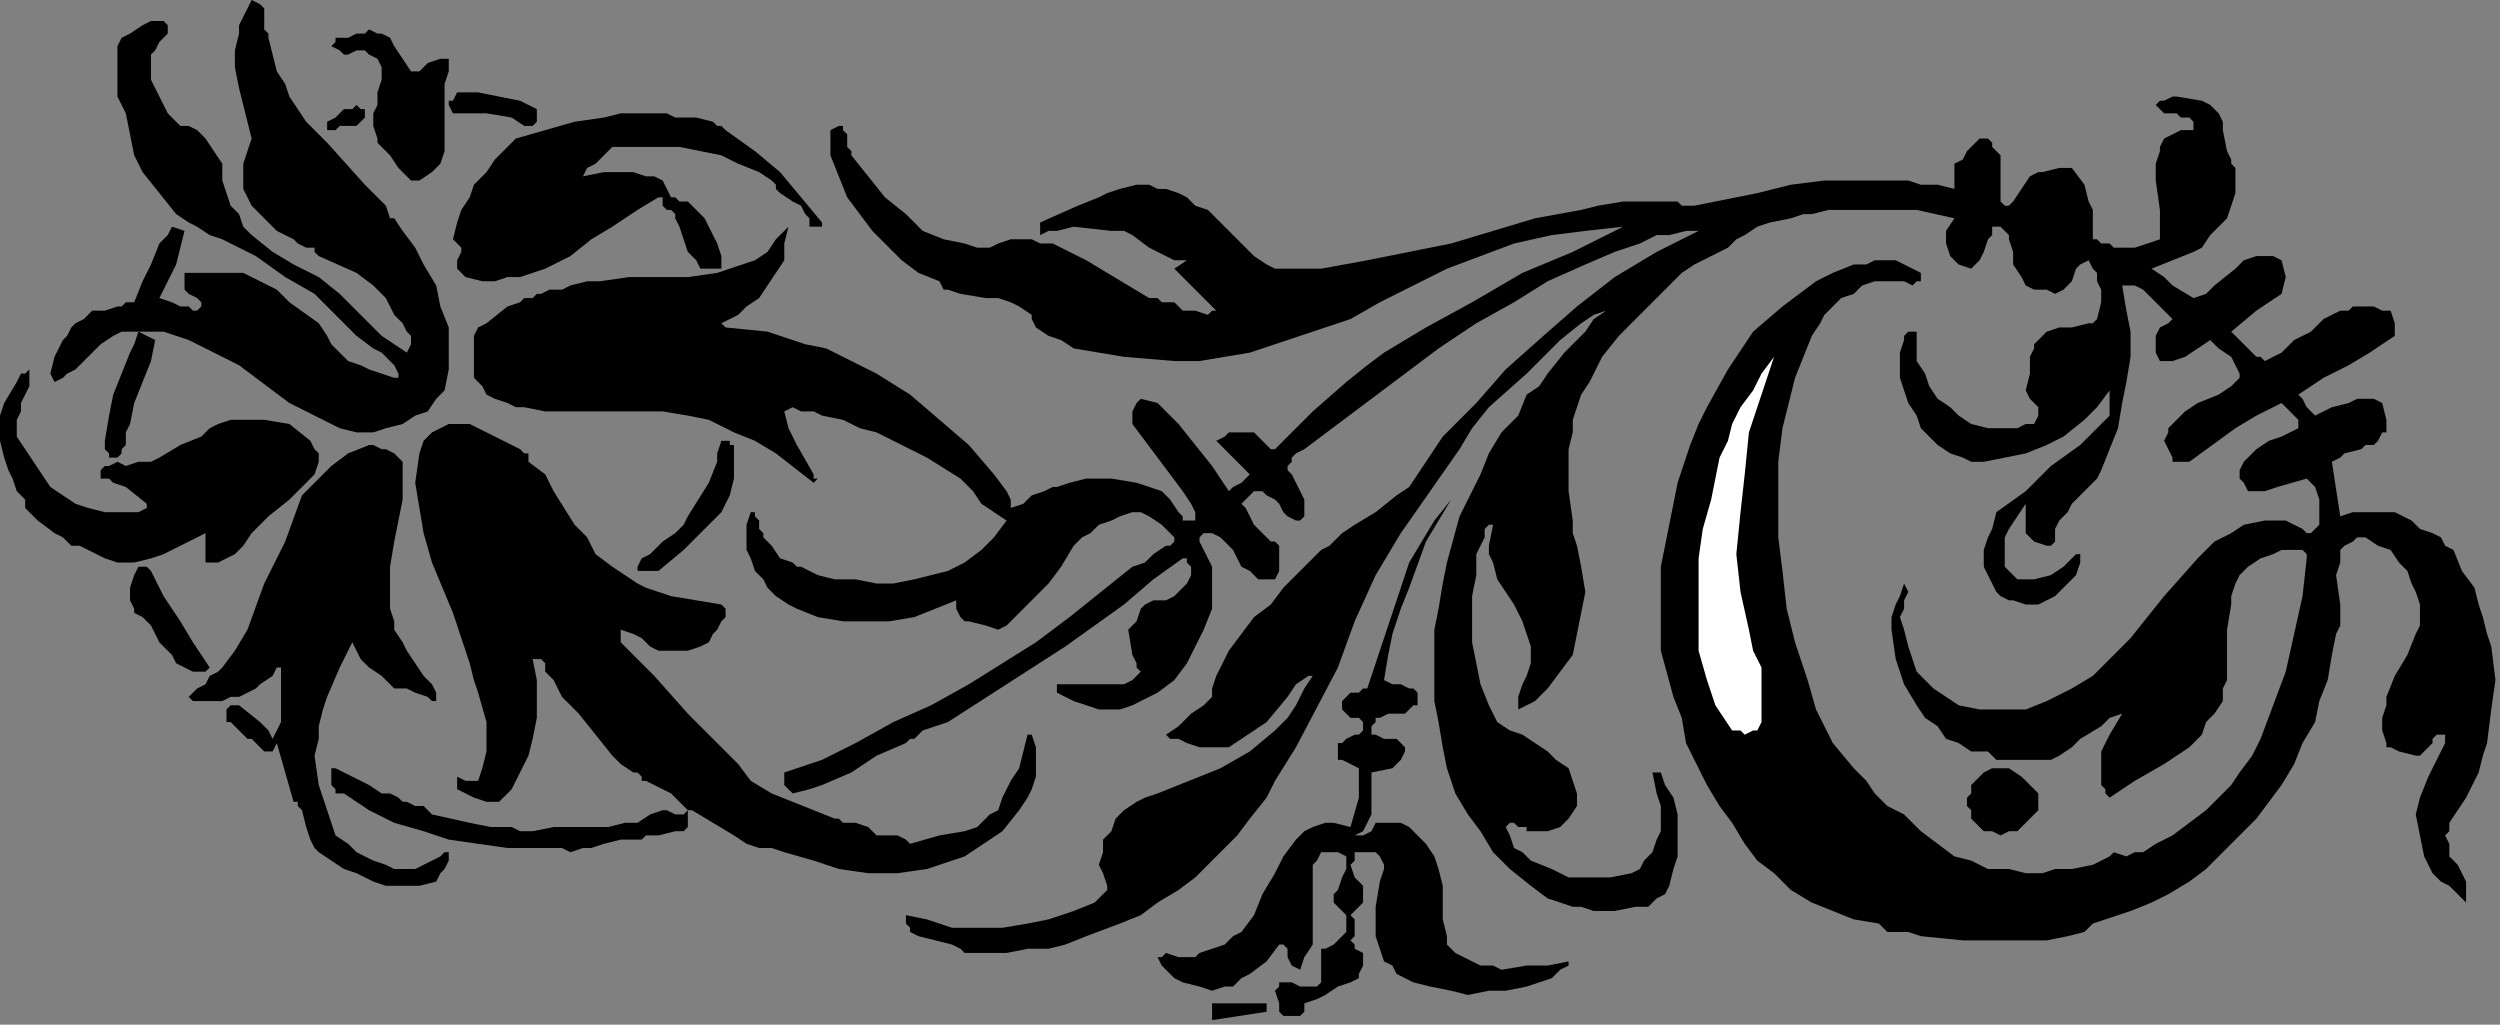
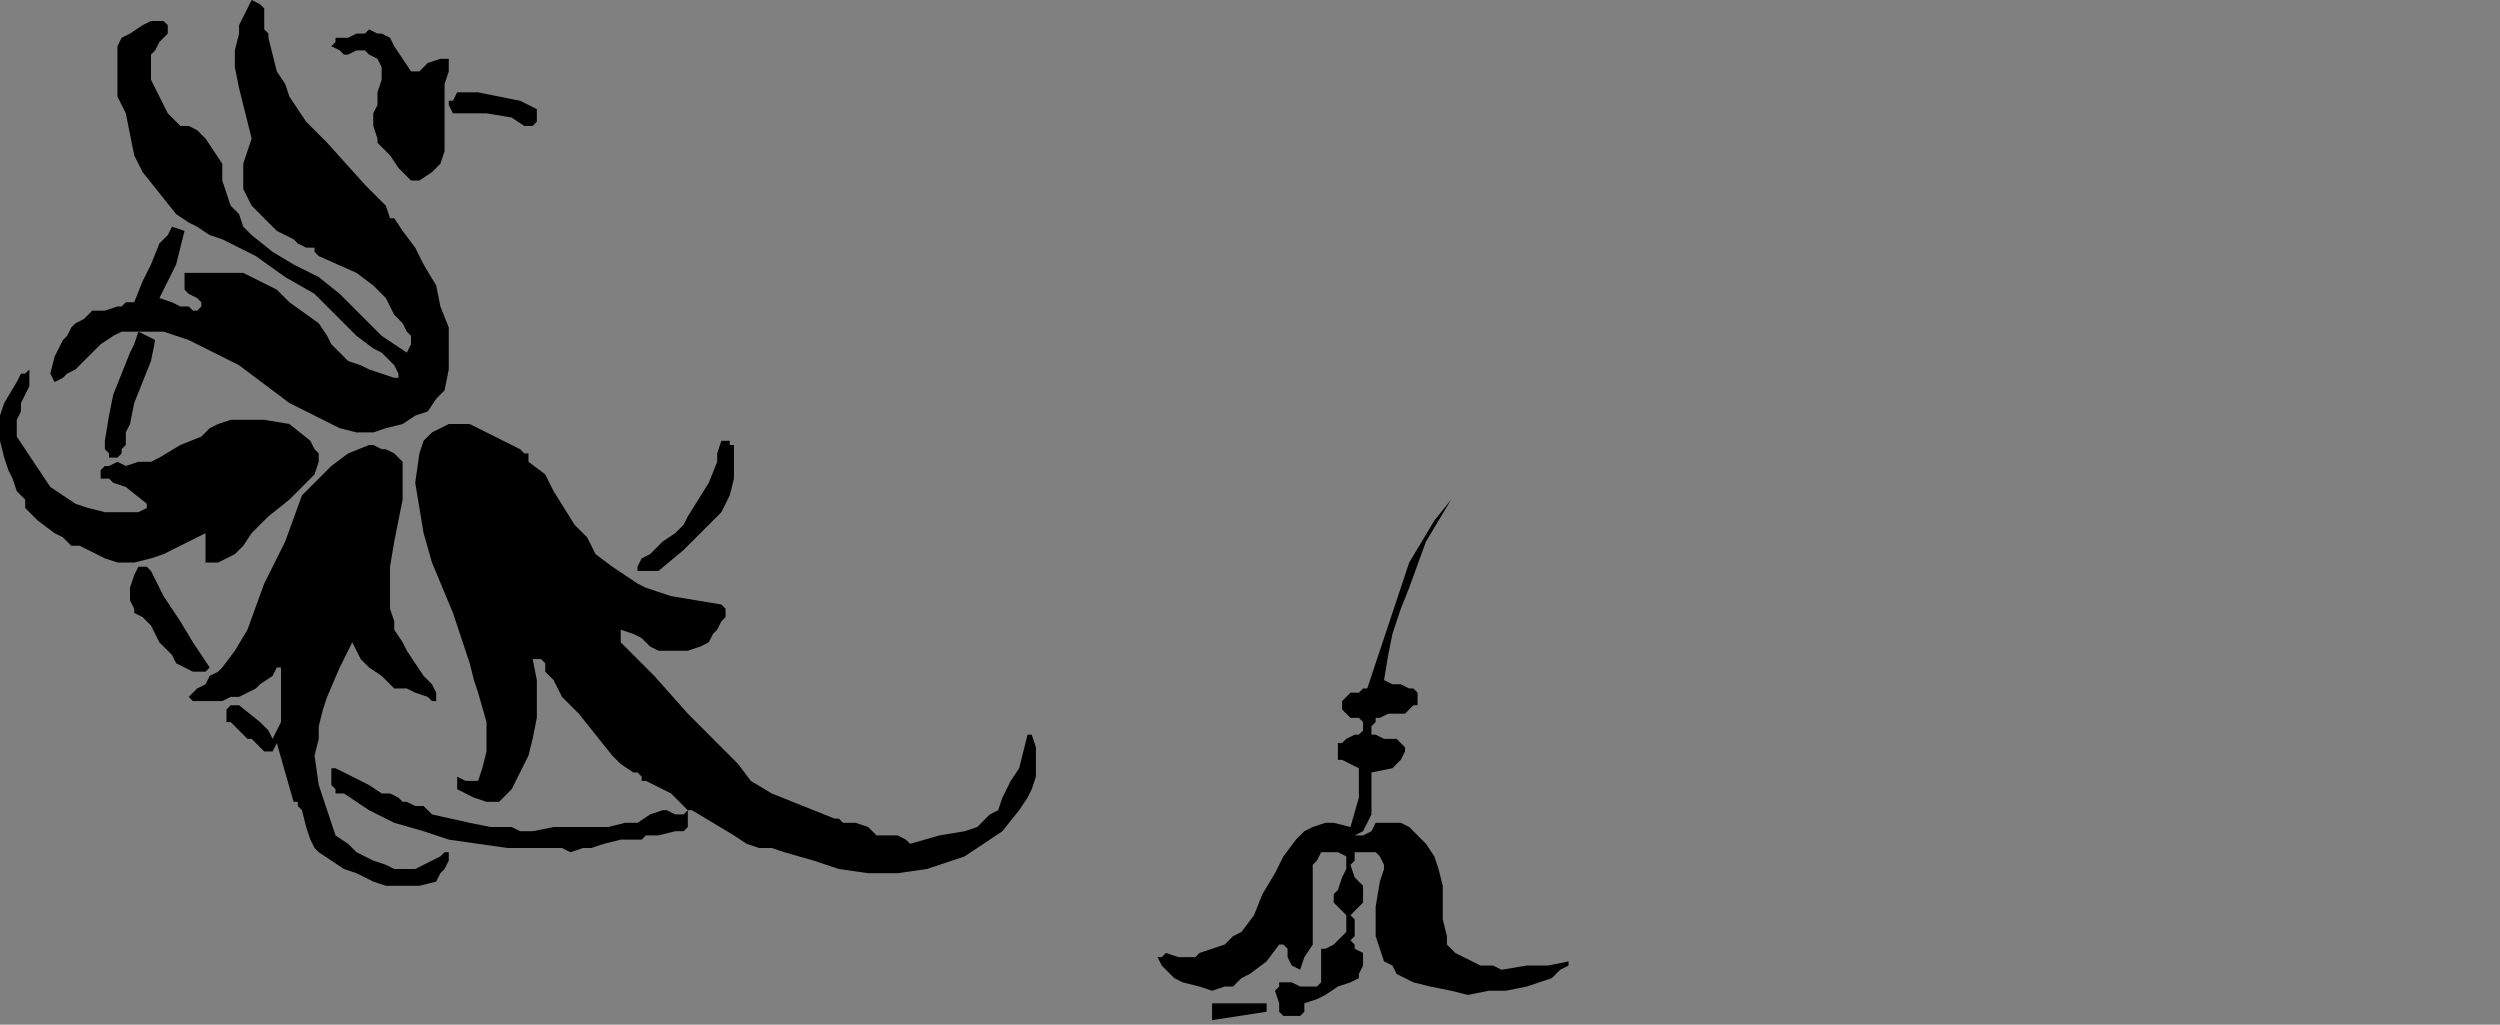
<svg xmlns="http://www.w3.org/2000/svg" xmlns:ns1="http://sodipodi.sourceforge.net/DTD/sodipodi-0.dtd" xmlns:ns2="http://www.inkscape.org/namespaces/inkscape" version="1.0" width="126.136mm" height="51.7mm" id="svg40" ns1:docname="CC001356.WMF">
  <rect width="100%" height="100%" fill="#808080" stroke="none" />
  <ns1:namedview pagecolor="#ffffff" bordercolor="#666666" borderopacity="1" objecttolerance="10" gridtolerance="10" guidetolerance="10" ns2:pageopacity="0" ns2:pageshadow="2" ns2:window-width="640" ns2:window-height="480" id="namedview42" />
  <defs id="defs6">
    <clipPath clipPathUnits="userSpaceOnUse" id="clipWmfPath1">
      <path d="M 0,0 L 476.667,0 L 476.667,195.333 L 0,195.333 z" id="path2" />
    </clipPath>
    <pattern id="WMFhbasepattern" patternUnits="userSpaceOnUse" width="6" height="6" x="0" y="0" />
  </defs>
  <path style="fill:#000000;fill-rule:nonzero;fill-opacity:1;stroke:none;" clip-path="url(#clipWmfPath1)" d="  M 51.186,7.205   L 51.985,10.407   L 52.785,13.609   L 54.385,16.011   L 55.185,18.413   L 56.784,20.814   L 58.384,23.216   L 62.383,27.219   L 69.581,35.224   L 73.579,39.227   L 74.379,41.628   L 75.179,41.628   L 76.779,44.03   L 79.178,47.232   L 80.777,50.434   L 83.177,54.437   L 83.977,58.44   L 85.576,62.443   L 85.576,65.645   L 85.576,70.448   L 84.776,74.451   L 83.177,76.052   L 81.577,78.454   L 79.178,79.254   L 76.779,80.855   L 73.579,81.656   L 71.18,82.456   L 67.981,82.456   L 64.782,81.656   L 59.983,79.254   L 55.185,76.852   L 45.587,69.648   L 40.789,67.246   L 35.99,64.844   L 33.591,64.044   L 31.191,63.243   L 28.792,63.243   L 25.593,63.243   L 23.194,63.243   L 21.594,64.044   L 19.195,65.645   L 17.595,67.246   L 14.396,70.448   L 12.796,71.249   L 11.997,72.049   L 10.397,72.85   L 9.597,71.249   L 10.397,68.046   L 11.997,64.844   L 12.796,64.044   L 13.596,62.443   L 14.396,61.642   L 15.996,60.842   L 16.795,60.041   L 17.595,59.24   L 19.994,59.24   L 22.394,58.44   L 23.194,58.44   L 23.993,57.639   L 23.993,56.839   L 23.993,57.639   L 24.793,57.639   L 25.593,57.639   L 27.192,53.637   L 28.792,50.434   L 30.391,46.432   L 31.991,44.831   L 32.791,43.23   L 35.19,44.03   L 34.39,47.232   L 33.591,50.434   L 31.991,53.637   L 30.391,56.839   L 32.791,57.639   L 34.39,58.44   L 35.99,58.44   L 36.79,59.24   L 37.589,59.24   L 38.389,58.44   L 38.389,57.639   L 37.589,56.839   L 35.99,56.038   L 35.19,55.238   L 35.19,54.437   L 35.19,53.637   L 35.19,52.036   L 37.589,52.036   L 39.189,52.036   L 42.388,52.036   L 46.387,52.036   L 49.586,53.637   L 52.785,55.238   L 55.185,57.639   L 60.783,61.642   L 62.383,64.044   L 63.182,65.645   L 64.782,67.246   L 66.381,68.847   L 68.781,69.648   L 70.38,70.448   L 72.78,71.249   L 75.179,72.049   L 75.979,72.049   L 75.979,72.049   L 75.979,71.249   L 75.179,69.648   L 74.379,68.847   L 72.78,67.246   L 71.18,66.445   L 67.981,64.044   L 66.381,62.443   L 64.782,60.842   L 62.383,58.44   L 59.983,56.038   L 54.385,52.836   L 48.786,48.833   L 42.388,45.631   L 39.989,44.831   L 37.589,43.23   L 35.99,42.429   L 33.591,40.828   L 30.391,36.825   L 27.192,32.822   L 26.393,31.221   L 25.593,29.62   L 24.793,25.617   L 23.993,21.615   L 23.194,20.014   L 22.394,18.413   L 22.394,15.21   L 22.394,12.809   L 22.394,11.208   L 22.394,9.607   L 22.394,8.806   L 23.194,7.205   L 24.793,6.404   L 27.192,4.803   L 28.792,4.003   L 30.391,4.003   L 31.191,4.003   L 31.991,4.803   L 31.991,6.404   L 30.391,8.005   L 29.592,9.607   L 28.792,10.407   L 28.792,12.008   L 28.792,13.609   L 28.792,15.21   L 30.391,18.413   L 31.991,21.615   L 34.39,24.016   L 35.99,24.016   L 37.589,24.817   L 38.389,25.617   L 39.189,26.418   L 42.388,31.221   L 42.388,34.423   L 43.188,36.825   L 43.988,39.227   L 45.587,40.828   L 46.387,43.23   L 47.987,44.831   L 51.985,48.033   L 55.984,50.434   L 60.783,52.836   L 64.782,56.038   L 66.381,57.639   L 67.981,59.24   L 70.38,61.642   L 72.78,64.044   L 77.578,67.246   L 78.378,65.645   L 78.378,64.044   L 77.578,63.243   L 76.779,61.642   L 75.179,60.041   L 74.379,58.44   L 73.579,56.839   L 72.78,56.038   L 71.18,54.437   L 67.981,52.036   L 60.783,48.833   L 59.983,48.033   L 59.983,47.232   L 58.384,47.232   L 56.784,46.432   L 55.984,45.631   L 52.785,44.03   L 50.386,41.628   L 47.987,39.227   L 47.187,37.626   L 46.387,36.025   L 46.387,31.221   L 47.187,28.82   L 47.987,26.418   L 47.187,23.216   L 46.387,20.014   L 45.587,16.811   L 44.787,12.809   L 44.787,9.607   L 45.587,6.404   L 45.587,4.803   L 46.387,3.202   L 47.987,0   L 49.586,0.801   L 50.386,1.601   L 50.386,2.402   L 50.386,3.202   L 50.386,5.604   L 51.186,6.404   L 51.186,7.205   L 51.186,7.205  z " id="path8" />
  <path style="fill:#000000;fill-rule:nonzero;fill-opacity:1;stroke:none;" clip-path="url(#clipWmfPath1)" d="  M 78.378,13.609   L 79.978,13.609   L 81.577,12.008   L 83.977,11.208   L 84.776,11.208   L 85.576,11.208   L 85.576,12.008   L 85.576,13.609   L 84.776,16.011   L 84.776,20.814   L 84.776,24.016   L 84.776,26.418   L 84.776,28.82   L 83.977,31.221   L 82.377,32.822   L 79.978,34.423   L 78.378,34.423   L 77.578,33.623   L 76.779,32.822   L 75.979,32.022   L 74.379,29.62   L 73.579,28.82   L 72.78,28.019   L 71.98,27.219   L 71.98,26.418   L 71.18,24.016   L 71.18,21.615   L 71.98,20.014   L 71.98,17.612   L 72.78,15.21   L 72.78,12.809   L 71.98,11.208   L 70.38,10.407   L 69.581,9.607   L 68.781,9.607   L 67.981,9.607   L 66.381,10.407   L 65.582,10.407   L 64.782,9.607   L 63.182,8.806   L 63.982,8.005   L 63.982,7.205   L 66.381,7.205   L 67.981,6.404   L 69.581,6.404   L 70.38,5.604   L 71.98,6.404   L 72.78,6.404   L 74.379,7.205   L 75.179,8.806   L 76.779,11.208   L 78.378,13.609  z " id="path10" />
  <path style="fill:#000000;fill-rule:nonzero;fill-opacity:1;stroke:none;" clip-path="url(#clipWmfPath1)" d="  M 102.371,23.216   L 101.572,24.016   L 101.572,24.016   L 99.972,24.016   L 97.573,22.415   L 92.774,21.615   L 87.975,21.615   L 87.176,21.615   L 86.376,21.615   L 85.576,20.014   L 85.576,19.213   L 86.376,19.213   L 87.176,17.612   L 91.174,17.612   L 95.173,18.413   L 99.172,19.213   L 102.371,20.814   L 102.371,23.216  z " id="path12" />
-   <path style="fill:#000000;fill-rule:nonzero;fill-opacity:1;stroke:none;" clip-path="url(#clipWmfPath1)" d="  M 419.883,19.213   L 421.482,20.014   L 423.082,21.615   L 423.881,23.216   L 423.881,24.817   L 424.681,28.82   L 425.481,30.421   L 425.481,31.221   L 426.281,32.022   L 426.281,34.423   L 426.281,36.825   L 425.481,39.227   L 424.681,41.628   L 423.082,43.23   L 421.482,44.831   L 419.883,47.232   L 418.283,48.033   L 414.284,49.634   L 410.285,51.235   L 412.685,52.836   L 414.284,54.437   L 418.283,56.839   L 420.682,56.038   L 422.282,54.437   L 426.281,51.235   L 427.88,49.634   L 430.28,48.833   L 432.679,48.833   L 433.479,48.833   L 435.078,49.634   L 435.878,52.836   L 435.078,56.038   L 430.28,59.24   L 425.481,63.243   L 428.68,66.445   L 430.28,68.046   L 431.079,68.046   L 431.879,68.847   L 435.078,67.246   L 437.478,64.844   L 440.677,63.243   L 443.076,60.842   L 446.275,59.24   L 447.875,59.24   L 448.675,58.44   L 451.074,58.44   L 452.673,58.44   L 454.273,59.24   L 455.872,59.24   L 456.672,61.642   L 456.672,63.243   L 456.672,63.243   L 456.672,64.044   L 451.874,67.246   L 447.875,69.648   L 443.076,72.049   L 440.677,73.65   L 438.277,75.251   L 439.077,76.052   L 439.877,77.653   L 440.677,78.454   L 441.477,79.254   L 443.076,78.454   L 444.676,77.653   L 447.875,76.852   L 449.474,76.052   L 451.074,76.052   L 452.673,76.052   L 454.273,76.852   L 455.073,80.055   L 455.073,81.656   L 455.073,81.656   L 455.073,82.456   L 454.273,82.456   L 453.473,84.057   L 452.673,84.858   L 451.074,84.858   L 450.274,85.658   L 447.075,86.459   L 446.275,87.26   L 444.676,88.06   L 446.275,98.467   L 448.675,97.667   L 450.274,97.667   L 451.874,97.667   L 454.273,97.667   L 456.672,97.667   L 458.272,98.467   L 459.871,99.268   L 461.471,100.869   L 463.87,101.669   L 465.47,102.47   L 466.27,104.071   L 467.869,104.872   L 469.469,108.874   L 471.868,112.076   L 472.668,115.279   L 473.468,117.68   L 474.267,120.883   L 475.067,123.284   L 475.867,129.689   L 475.067,135.292   L 474.267,141.697   L 473.468,144.098   L 472.668,147.301   L 470.268,152.104   L 468.669,154.505   L 467.069,156.907   L 467.069,158.508   L 466.27,159.309   L 467.069,160.91   L 467.069,163.311   L 468.669,164.913   L 469.469,166.514   L 470.268,168.115   L 470.268,169.716   L 470.268,172.117   L 469.469,171.317   L 468.669,170.516   L 467.869,169.716   L 467.069,168.915   L 465.47,168.115   L 463.87,166.514   L 463.07,164.913   L 462.271,163.311   L 461.471,159.309   L 460.671,155.306   L 461.471,152.104   L 463.07,148.101   L 464.67,144.899   L 466.27,141.697   L 466.27,140.096   L 465.47,140.096   L 464.67,140.096   L 463.87,140.896   L 463.87,141.697   L 462.271,143.298   L 461.471,144.098   L 461.471,144.098   L 460.671,144.098   L 457.472,143.298   L 455.872,142.497   L 455.073,142.497   L 455.073,141.697   L 454.273,139.295   L 454.273,136.893   L 455.073,134.492   L 455.073,132.891   L 456.672,128.888   L 459.072,124.885   L 460.671,120.883   L 461.471,119.281   L 461.471,116.88   L 461.471,115.279   L 460.671,112.877   L 459.871,111.276   L 459.072,108.874   L 458.272,108.074   L 457.472,107.273   L 455.872,104.872   L 453.473,104.071   L 451.074,102.47   L 449.474,102.47   L 448.675,103.27   L 447.075,104.071   L 446.275,104.872   L 446.275,105.672   L 446.275,107.273   L 445.475,109.675   L 446.275,115.279   L 446.275,118.481   L 446.275,119.281   L 445.475,120.883   L 444.676,124.885   L 443.876,129.689   L 442.276,133.691   L 441.477,137.694   L 439.077,141.697   L 437.478,145.699   L 435.078,149.702   L 432.679,152.904   L 430.28,156.107   L 427.081,159.309   L 423.881,162.511   L 420.682,165.713   L 417.483,168.115   L 413.484,170.516   L 410.285,172.117   L 406.286,173.719   L 403.887,174.519   L 401.488,175.32   L 399.088,176.12   L 397.489,177.721   L 394.29,178.522   L 390.291,179.322   L 386.292,179.322   L 382.293,179.322   L 374.295,179.322   L 366.298,178.522   L 363.898,177.721   L 361.499,177.721   L 359.899,177.721   L 359.1,176.921   L 358.3,176.12   L 353.501,175.32   L 349.502,173.719   L 345.503,172.117   L 341.504,169.716   L 338.305,166.514   L 335.106,164.112   L 332.707,160.91   L 330.308,156.907   L 327.908,153.705   L 325.509,149.702   L 321.51,141.697   L 320.71,136.893   L 319.111,132.891   L 316.711,124.085   L 316.711,120.082   L 316.711,116.079   L 316.711,112.076   L 316.711,108.074   L 318.311,100.068   L 319.911,92.063   L 322.31,84.858   L 323.909,80.855   L 325.509,77.653   L 329.508,70.448   L 334.306,63.243   L 339.905,58.44   L 343.104,56.038   L 346.303,53.637   L 349.502,52.036   L 353.501,50.434   L 355.9,50.434   L 357.5,49.634   L 361.499,49.634   L 363.098,50.434   L 364.698,51.235   L 366.298,52.036   L 366.298,52.836   L 366.298,53.637   L 365.498,53.637   L 364.698,54.437   L 363.098,53.637   L 362.299,53.637   L 361.499,53.637   L 359.899,53.637   L 357.5,53.637   L 355.101,54.437   L 353.501,56.038   L 351.102,56.839   L 349.502,58.44   L 347.903,60.041   L 347.103,61.642   L 345.503,64.044   L 343.904,68.046   L 342.304,72.049   L 339.905,81.656   L 339.105,88.06   L 339.105,95.265   L 339.105,102.47   L 339.905,108.874   L 340.705,116.079   L 342.304,122.484   L 344.704,129.689   L 346.303,135.292   L 349.502,141.697   L 353.501,146.5   L 355.9,148.902   L 357.5,151.303   L 359.899,153.705   L 363.098,155.306   L 366.298,158.508   L 369.497,160.91   L 372.696,163.311   L 375.895,164.112   L 379.094,165.713   L 383.093,165.713   L 386.292,166.514   L 389.491,166.514   L 391.89,165.713   L 395.089,165.713   L 399.088,164.913   L 402.287,163.311   L 403.087,162.511   L 405.487,163.311   L 407.086,162.511   L 408.686,162.511   L 411.085,160.91   L 414.284,159.309   L 417.483,156.907   L 420.682,154.505   L 423.082,152.104   L 425.481,149.702   L 427.081,147.301   L 429.48,144.098   L 431.079,140.896   L 433.479,134.492   L 435.878,128.087   L 437.478,120.883   L 439.077,113.678   L 439.877,106.473   L 439.877,105.672   L 439.077,104.872   L 438.277,104.872   L 436.678,104.872   L 435.078,104.872   L 433.479,105.672   L 431.079,106.473   L 428.68,108.074   L 427.081,109.675   L 426.281,111.276   L 425.481,113.678   L 425.481,115.279   L 424.681,120.082   L 424.681,124.885   L 424.681,129.689   L 423.881,131.29   L 423.881,133.691   L 422.282,136.093   L 420.682,137.694   L 419.883,140.096   L 417.483,142.497   L 415.084,144.098   L 412.685,145.699   L 407.086,148.902   L 404.687,150.503   L 402.287,152.104   L 401.488,151.303   L 401.488,150.503   L 400.688,149.702   L 400.688,148.101   L 400.688,145.699   L 400.688,143.298   L 402.287,140.096   L 404.687,136.093   L 402.287,136.893   L 400.688,138.495   L 396.689,140.896   L 395.089,142.497   L 392.69,144.098   L 391.091,144.899   L 388.691,144.899   L 385.492,144.899   L 383.093,144.899   L 380.694,144.899   L 379.894,144.098   L 379.094,143.298   L 375.895,143.298   L 373.496,141.697   L 371.096,140.896   L 369.497,138.495   L 367.097,136.893   L 365.498,134.492   L 363.098,130.489   L 361.499,125.686   L 360.699,120.082   L 360.699,117.68   L 361.499,115.279   L 362.299,113.678   L 363.098,111.276   L 363.898,112.877   L 363.098,114.478   L 363.098,116.079   L 362.299,117.68   L 363.098,120.082   L 363.898,123.284   L 364.698,125.686   L 365.498,128.087   L 367.097,129.689   L 368.697,131.29   L 371.096,132.891   L 373.496,134.492   L 377.494,135.292   L 379.894,135.292   L 381.493,135.292   L 386.292,135.292   L 390.291,133.691   L 395.089,131.29   L 399.088,128.888   L 402.287,125.686   L 406.286,121.683   L 412.685,113.678   L 419.083,106.473   L 419.883,105.672   L 420.682,104.872   L 422.282,103.27   L 423.881,102.47   L 425.481,101.669   L 427.88,100.068   L 431.879,99.268   L 433.479,99.268   L 435.078,99.268   L 435.878,99.268   L 437.478,100.068   L 439.077,100.869   L 439.877,101.669   L 440.677,101.669   L 441.477,100.869   L 442.276,100.068   L 442.276,95.265   L 441.477,92.863   L 440.677,92.063   L 439.877,91.262   L 434.279,92.863   L 431.879,93.664   L 430.28,93.664   L 428.68,93.664   L 427.88,92.063   L 427.081,91.262   L 427.081,89.661   L 427.88,88.06   L 428.68,87.26   L 430.28,85.658   L 432.679,84.057   L 435.078,83.257   L 438.277,81.656   L 438.277,80.055   L 437.478,79.254   L 435.078,76.852   L 430.28,79.254   L 426.281,81.656   L 417.483,88.06   L 415.884,88.06   L 415.084,88.06   L 414.284,88.06   L 414.284,87.26   L 413.484,85.658   L 412.685,84.057   L 413.484,82.456   L 413.484,81.656   L 415.084,80.055   L 416.683,78.454   L 419.083,76.852   L 423.082,75.251   L 425.481,73.65   L 427.081,72.049   L 427.081,71.249   L 426.281,69.648   L 425.481,68.046   L 423.082,66.445   L 421.482,64.844   L 419.083,66.445   L 416.683,68.046   L 414.284,68.847   L 412.685,68.847   L 412.685,68.847   L 411.885,68.847   L 411.085,67.246   L 411.085,65.645   L 411.085,64.044   L 411.885,62.443   L 413.484,61.642   L 413.484,61.642   L 413.484,61.642   L 414.284,60.842   L 411.885,58.44   L 411.085,57.639   L 409.485,56.038   L 408.686,55.238   L 407.086,54.437   L 406.286,54.437   L 405.487,54.437   L 404.687,54.437   L 405.487,59.24   L 406.286,63.243   L 406.286,68.046   L 405.487,72.85   L 404.687,76.852   L 403.887,81.656   L 402.287,85.658   L 400.688,89.661   L 399.888,91.262   L 398.289,92.863   L 395.089,96.066   L 394.29,97.667   L 392.69,99.268   L 391.89,100.869   L 391.89,102.47   L 391.89,103.27   L 391.091,104.071   L 390.291,104.071   L 387.892,103.27   L 387.092,102.47   L 386.292,101.669   L 386.292,100.869   L 386.292,99.268   L 386.292,97.667   L 386.292,96.866   L 386.292,96.066   L 384.692,98.467   L 383.093,100.869   L 382.293,102.47   L 382.293,104.071   L 382.293,105.672   L 382.293,108.074   L 383.893,109.675   L 384.692,110.475   L 386.292,110.475   L 387.892,110.475   L 391.091,109.675   L 393.49,108.074   L 394.29,107.273   L 395.089,106.473   L 395.889,105.672   L 396.689,105.672   L 396.689,105.672   L 396.689,107.273   L 395.889,109.675   L 393.49,112.076   L 391.89,113.678   L 388.691,115.279   L 386.292,115.279   L 383.893,114.478   L 383.093,114.478   L 381.493,113.678   L 380.694,112.877   L 379.894,111.276   L 379.094,109.675   L 378.294,108.074   L 378.294,106.473   L 378.294,104.872   L 379.094,102.47   L 379.894,100.869   L 380.694,97.667   L 386.292,93.664   L 391.091,88.861   L 396.689,84.858   L 401.488,80.055   L 402.287,79.254   L 402.287,77.653   L 402.287,74.451   L 399.888,77.653   L 397.489,80.055   L 393.49,83.257   L 390.291,84.858   L 386.292,86.459   L 382.293,87.26   L 378.294,88.06   L 375.895,88.06   L 374.295,87.26   L 371.896,86.459   L 369.497,84.858   L 367.897,83.257   L 366.298,81.656   L 365.498,79.254   L 363.898,76.852   L 363.098,74.451   L 362.299,72.049   L 362.299,67.246   L 363.098,64.844   L 363.098,64.044   L 363.898,63.243   L 365.498,63.243   L 365.498,66.445   L 365.498,68.847   L 367.097,71.249   L 367.897,73.65   L 369.497,76.052   L 371.896,77.653   L 373.496,79.254   L 375.895,80.855   L 379.094,81.656   L 383.093,81.656   L 384.692,81.656   L 386.292,80.855   L 387.892,80.855   L 388.691,79.254   L 388.691,78.454   L 388.691,77.653   L 387.892,76.852   L 387.092,76.052   L 386.292,74.451   L 387.092,71.249   L 387.092,68.046   L 387.892,66.445   L 387.892,65.645   L 389.491,64.044   L 390.291,63.243   L 392.69,62.443   L 395.089,62.443   L 398.289,61.642   L 399.088,61.642   L 399.888,60.842   L 400.688,57.639   L 400.688,55.238   L 399.888,53.637   L 399.888,52.036   L 399.088,51.235   L 398.289,49.634   L 396.689,50.434   L 395.889,51.235   L 395.089,53.637   L 394.29,54.437   L 393.49,55.238   L 391.89,56.038   L 390.291,55.238   L 389.491,55.238   L 387.892,55.238   L 386.292,54.437   L 385.492,52.836   L 383.893,50.434   L 383.893,49.634   L 383.893,48.033   L 383.093,45.631   L 383.093,44.831   L 382.293,44.03   L 381.493,43.23   L 379.894,43.23   L 379.894,44.831   L 379.094,45.631   L 378.294,48.033   L 377.494,49.634   L 376.695,50.434   L 375.895,51.235   L 373.496,50.434   L 371.896,48.833   L 371.096,46.432   L 371.096,44.03   L 372.696,41.628   L 365.498,40.027   L 359.1,40.027   L 355.9,40.027   L 351.902,40.027   L 348.702,40.027   L 345.503,40.828   L 344.704,40.828   L 343.904,40.828   L 341.504,41.628   L 337.506,42.429   L 335.106,43.23   L 332.707,44.831   L 331.107,45.631   L 329.508,47.232   L 326.309,48.833   L 323.11,50.434   L 320.71,52.036   L 318.311,54.437   L 313.512,59.24   L 308.714,64.044   L 305.515,68.046   L 303.115,72.85   L 301.516,75.251   L 300.716,77.653   L 299.916,80.055   L 299.916,82.456   L 299.116,85.658   L 299.116,88.06   L 299.116,93.664   L 299.916,99.268   L 299.916,101.669   L 300.716,104.071   L 301.516,108.074   L 302.315,112.877   L 301.516,116.88   L 300.716,120.883   L 299.916,124.885   L 297.517,128.087   L 295.117,131.29   L 292.718,133.691   L 289.519,135.292   L 289.519,132.891   L 290.319,130.489   L 291.119,128.888   L 291.918,126.486   L 291.918,124.885   L 291.918,123.284   L 291.119,120.883   L 290.319,118.481   L 288.719,115.279   L 287.12,112.877   L 285.52,110.475   L 284.72,107.273   L 283.921,105.672   L 283.921,104.071   L 284.72,100.068   L 283.921,100.068   L 283.121,100.869   L 283.121,102.47   L 282.321,104.071   L 281.521,105.672   L 281.521,109.675   L 280.721,113.678   L 280.721,118.481   L 280.721,122.484   L 281.521,126.486   L 282.321,130.489   L 283.921,134.492   L 285.52,137.694   L 287.919,139.295   L 290.319,140.096   L 295.117,143.298   L 296.717,144.899   L 299.116,146.5   L 299.916,148.902   L 300.716,151.303   L 300.716,153.705   L 299.116,156.107   L 298.317,156.907   L 297.517,157.708   L 295.117,158.508   L 291.119,158.508   L 291.119,157.708   L 290.319,157.708   L 289.519,157.708   L 288.719,156.907   L 287.919,156.907   L 287.12,157.708   L 287.919,159.309   L 288.719,161.71   L 290.319,162.511   L 291.918,164.112   L 295.917,165.713   L 299.116,167.314   L 303.115,167.314   L 307.114,167.314   L 311.113,166.514   L 312.713,165.713   L 313.512,164.112   L 315.112,162.511   L 315.912,160.109   L 316.711,158.508   L 316.711,156.107   L 316.711,153.705   L 315.912,151.303   L 315.112,147.301   L 316.711,147.301   L 317.511,149.702   L 319.111,152.104   L 319.911,155.306   L 319.911,157.708   L 319.911,160.91   L 319.911,163.311   L 319.111,165.713   L 318.311,168.915   L 317.511,170.516   L 315.912,171.317   L 314.312,172.918   L 311.913,172.918   L 307.914,173.719   L 303.915,173.719   L 301.516,172.918   L 299.916,172.918   L 295.117,171.317   L 291.918,168.915   L 287.919,165.713   L 284.72,162.511   L 282.321,158.508   L 279.922,155.306   L 277.522,151.303   L 275.923,146.5   L 275.123,142.497   L 274.323,137.694   L 273.523,133.691   L 273.523,128.888   L 273.523,124.885   L 273.523,120.082   L 274.323,116.079   L 275.123,111.276   L 275.923,107.273   L 278.322,98.467   L 282.321,90.462   L 283.921,86.459   L 286.32,82.456   L 287.919,80.855   L 289.519,79.254   L 291.119,75.251   L 293.518,73.65   L 295.117,71.249   L 298.317,67.246   L 302.315,63.243   L 303.915,60.842   L 306.314,59.24   L 303.915,60.041   L 301.516,61.642   L 297.517,64.844   L 294.318,68.046   L 291.119,71.249   L 283.921,77.653   L 280.721,81.656   L 278.322,85.658   L 272.724,93.664   L 267.125,101.669   L 262.327,109.675   L 258.328,118.481   L 255.129,127.287   L 247.131,142.497   L 243.132,148.902   L 241.532,152.104   L 238.333,156.107   L 235.934,159.309   L 233.535,161.71   L 230.336,164.913   L 227.936,167.314   L 224.737,169.716   L 220.738,172.117   L 217.539,174.519   L 213.54,176.12   L 207.142,178.522   L 203.143,180.123   L 199.944,180.923   L 195.945,180.923   L 191.946,181.724   L 188.747,181.724   L 183.949,181.724   L 183.149,180.923   L 181.549,180.123   L 178.35,179.322   L 175.151,178.522   L 173.551,177.721   L 173.551,176.921   L 172.752,176.12   L 172.752,174.519   L 176.751,175.32   L 181.549,176.921   L 186.348,176.921   L 191.147,176.921   L 195.945,176.12   L 199.944,175.32   L 204.743,173.719   L 208.742,172.117   L 209.541,171.317   L 210.341,170.516   L 211.141,169.716   L 211.141,168.915   L 210.341,166.514   L 209.541,164.913   L 210.341,162.511   L 210.341,160.109   L 211.941,158.508   L 212.74,156.107   L 214.34,154.505   L 216.739,152.904   L 218.339,152.104   L 220.738,151.303   L 232.735,146.5   L 238.333,143.298   L 243.132,139.295   L 245.531,136.893   L 247.131,134.492   L 248.73,131.29   L 250.33,128.888   L 249.53,128.888   L 247.131,130.489   L 245.531,132.891   L 241.532,137.694   L 239.133,139.295   L 236.734,140.896   L 234.334,142.497   L 231.135,142.497   L 228.736,142.497   L 226.337,141.697   L 224.737,140.896   L 223.138,140.896   L 222.338,140.096   L 224.737,138.495   L 227.136,136.093   L 229.536,134.492   L 231.135,132.891   L 231.135,132.09   L 231.135,131.29   L 231.935,128.888   L 232.735,127.287   L 234.334,124.085   L 236.734,120.883   L 239.133,117.68   L 242.332,115.279   L 244.732,112.076   L 250.33,106.473   L 250.33,106.473   L 251.13,105.672   L 251.93,104.872   L 253.529,104.071   L 254.329,103.27   L 255.928,101.669   L 258.328,100.068   L 262.327,97.667   L 266.325,94.464   L 268.725,92.863   L 270.324,90.462   L 275.123,83.257   L 281.521,76.852   L 287.12,70.448   L 294.318,64.044   L 300.716,58.44   L 307.914,52.836   L 315.912,48.033   L 323.909,44.03   L 321.51,44.03   L 318.311,44.831   L 315.912,44.831   L 312.713,46.432   L 307.914,48.033   L 302.315,50.434   L 295.117,53.637   L 288.719,57.639   L 281.521,61.642   L 274.323,66.445   L 267.925,71.249   L 261.527,76.052   L 255.129,80.855   L 248.73,85.658   L 247.131,86.459   L 246.331,87.26   L 246.331,88.06   L 245.531,88.861   L 245.531,89.661   L 246.331,90.462   L 247.131,92.063   L 247.931,93.664   L 248.73,95.265   L 248.73,96.066   L 248.73,97.667   L 248.73,98.467   L 247.931,99.268   L 247.131,99.268   L 245.531,98.467   L 244.732,97.667   L 243.932,96.066   L 243.132,95.265   L 241.532,94.464   L 240.733,93.664   L 239.933,93.664   L 239.133,93.664   L 238.333,94.464   L 237.534,95.265   L 236.734,96.066   L 237.534,96.866   L 238.333,98.467   L 239.133,100.068   L 240.733,101.669   L 242.332,103.27   L 243.132,103.27   L 243.932,104.071   L 243.932,105.672   L 243.932,106.473   L 243.932,108.874   L 243.132,110.475   L 242.332,110.475   L 241.532,110.475   L 240.733,110.475   L 239.933,110.475   L 238.333,108.874   L 236.734,108.074   L 235.134,104.872   L 233.535,103.27   L 232.735,102.47   L 231.135,101.669   L 229.536,101.669   L 228.736,102.47   L 228.736,103.27   L 229.536,104.872   L 230.336,106.473   L 231.135,108.074   L 231.135,112.076   L 231.135,116.079   L 229.536,120.082   L 227.936,123.284   L 226.337,126.486   L 223.937,129.689   L 220.738,132.09   L 217.539,133.691   L 215.94,134.492   L 213.54,135.292   L 211.141,135.292   L 209.541,135.292   L 207.142,134.492   L 204.743,133.691   L 201.544,132.09   L 201.544,130.489   L 206.342,130.489   L 210.341,130.489   L 212.74,130.489   L 214.34,130.489   L 215.94,129.689   L 217.539,128.087   L 216.739,127.287   L 216.739,126.486   L 215.94,124.885   L 215.14,120.082   L 216.739,118.481   L 217.539,116.079   L 218.339,115.279   L 219.938,114.478   L 220.738,114.478   L 222.338,114.478   L 223.937,113.678   L 225.537,112.076   L 226.337,111.276   L 227.136,109.675   L 227.136,108.074   L 226.337,107.273   L 226.337,106.473   L 225.537,106.473   L 219.938,110.475   L 214.34,115.279   L 203.143,123.284   L 191.946,130.489   L 180.749,137.694   L 178.35,138.495   L 175.951,139.295   L 174.351,140.896   L 173.551,140.896   L 172.752,141.697   L 167.153,144.098   L 162.355,147.301   L 156.756,149.702   L 154.357,150.503   L 151.158,151.303   L 149.558,149.702   L 149.558,148.902   L 149.558,148.101   L 149.558,147.301   L 156.756,144.899   L 163.154,141.697   L 170.352,137.694   L 177.55,134.492   L 184.748,130.489   L 191.147,126.486   L 197.545,122.484   L 203.943,117.68   L 215.94,108.074   L 218.339,107.273   L 219.938,105.672   L 222.338,104.071   L 223.138,104.071   L 223.937,103.27   L 223.937,102.47   L 223.138,101.669   L 221.538,100.068   L 219.139,98.467   L 217.539,97.667   L 215.94,97.667   L 213.54,98.467   L 211.941,99.268   L 209.541,100.068   L 207.942,101.669   L 206.342,102.47   L 204.743,104.071   L 202.343,108.074   L 199.944,111.276   L 196.745,114.478   L 193.546,117.68   L 191.946,119.281   L 190.347,120.082   L 187.947,119.281   L 184.748,118.481   L 183.949,118.481   L 183.149,117.68   L 182.349,116.079   L 182.349,114.478   L 178.35,116.079   L 174.351,117.68   L 169.553,118.481   L 164.754,118.481   L 160.755,118.481   L 155.956,117.68   L 151.957,116.079   L 150.358,115.279   L 147.959,113.678   L 146.359,112.076   L 145.559,110.475   L 143.96,108.874   L 143.16,106.473   L 142.36,104.872   L 142.36,102.47   L 142.36,100.068   L 143.16,97.667   L 143.96,97.667   L 143.96,98.467   L 144.76,99.268   L 144.76,100.869   L 145.559,101.669   L 145.559,102.47   L 147.159,104.071   L 148.758,106.473   L 151.158,107.273   L 151.957,108.074   L 152.757,108.074   L 155.956,109.675   L 159.155,110.475   L 163.154,110.475   L 167.153,111.276   L 170.352,111.276   L 174.351,110.475   L 177.55,109.675   L 180.749,108.874   L 183.949,107.273   L 187.148,104.872   L 189.547,102.47   L 191.946,99.268   L 189.547,97.667   L 187.148,96.066   L 185.548,93.664   L 183.149,91.262   L 176.751,87.26   L 170.352,84.057   L 167.153,82.456   L 163.954,81.656   L 160.755,80.055   L 156.756,79.254   L 155.157,78.454   L 152.757,78.454   L 151.158,77.653   L 149.558,78.454   L 150.358,81.656   L 151.957,84.858   L 155.157,90.462   L 155.157,91.262   L 155.956,91.262   L 155.956,91.262   L 155.157,92.063   L 147.959,86.459   L 143.96,84.057   L 139.961,82.456   L 135.162,80.055   L 131.163,79.254   L 126.365,78.454   L 120.766,78.454   L 116.767,78.454   L 112.768,78.454   L 107.97,78.454   L 103.971,78.454   L 99.972,77.653   L 98.372,77.653   L 96.773,76.852   L 94.374,76.052   L 92.774,75.251   L 91.974,73.65   L 90.375,72.049   L 90.375,69.648   L 90.375,66.445   L 90.375,64.844   L 90.375,64.044   L 91.174,62.443   L 92.774,61.642   L 96.773,58.44   L 99.172,57.639   L 99.972,56.839   L 101.572,56.839   L 102.371,56.038   L 103.171,56.038   L 104.771,55.238   L 107.17,55.238   L 108.77,54.437   L 111.969,53.637   L 114.368,53.637   L 119.966,52.836   L 131.163,52.836   L 136.762,52.036   L 139.161,51.235   L 141.56,50.434   L 143.96,49.634   L 146.359,48.033   L 147.959,45.631   L 150.358,43.23   L 149.558,46.432   L 149.558,49.634   L 147.959,52.036   L 146.359,54.437   L 144.76,56.839   L 142.36,58.44   L 140.761,60.041   L 137.562,61.642   L 138.361,62.443   L 146.359,63.243   L 153.557,65.645   L 157.556,66.445   L 160.755,68.046   L 163.954,69.648   L 167.153,71.249   L 173.551,75.251   L 179.15,80.055   L 184.748,84.858   L 189.547,90.462   L 191.946,93.664   L 192.746,95.265   L 192.746,96.066   L 192.746,96.866   L 195.145,96.066   L 196.745,94.464   L 199.144,93.664   L 200.744,92.863   L 201.544,92.863   L 203.943,92.063   L 207.142,91.262   L 209.541,91.262   L 211.941,91.262   L 216.739,92.063   L 221.538,93.664   L 222.338,94.464   L 223.138,95.265   L 224.737,97.667   L 225.537,98.467   L 225.537,99.268   L 227.136,99.268   L 227.936,99.268   L 227.936,97.667   L 227.136,96.066   L 225.537,93.664   L 215.94,80.855   L 215.94,80.055   L 215.94,78.454   L 216.739,76.852   L 217.539,76.052   L 220.738,76.852   L 222.338,78.454   L 224.737,80.855   L 227.936,84.858   L 231.135,88.861   L 234.334,93.664   L 235.134,92.863   L 236.734,92.063   L 237.534,91.262   L 238.333,90.462   L 231.935,84.057   L 233.535,83.257   L 234.334,82.456   L 235.934,82.456   L 237.534,82.456   L 238.333,82.456   L 239.133,82.456   L 240.733,84.057   L 241.532,84.858   L 242.332,85.658   L 243.132,85.658   L 243.132,85.658   L 250.33,78.454   L 256.728,72.85   L 260.727,69.648   L 263.926,67.246   L 267.925,64.844   L 271.924,62.443   L 280.721,57.639   L 290.319,52.036   L 299.916,48.033   L 309.513,43.23   L 302.315,44.03   L 295.917,44.831   L 288.719,46.432   L 282.321,48.833   L 275.923,51.235   L 269.525,54.437   L 263.126,57.639   L 257.528,60.842   L 250.33,63.243   L 243.132,65.645   L 238.333,67.246   L 233.535,68.046   L 228.736,68.847   L 223.937,68.847   L 214.34,68.046   L 204.743,66.445   L 202.343,64.844   L 199.944,64.044   L 197.545,62.443   L 196.745,60.842   L 196.745,60.041   L 194.346,58.44   L 192.746,57.639   L 190.347,56.839   L 187.947,56.839   L 183.149,56.038   L 180.749,55.238   L 179.95,55.238   L 179.15,53.637   L 175.151,52.036   L 171.952,49.634   L 168.753,46.432   L 166.353,44.03   L 163.954,40.828   L 161.555,37.626   L 159.955,33.623   L 158.356,29.62   L 158.356,27.219   L 158.356,26.418   L 158.356,25.617   L 158.356,24.817   L 159.955,24.016   L 160.755,24.016   L 160.755,24.817   L 161.555,25.617   L 161.555,28.019   L 162.355,28.82   L 162.355,29.62   L 168.753,37.626   L 172.752,40.828   L 173.551,41.628   L 175.951,44.03   L 179.95,45.631   L 183.949,46.432   L 186.348,47.232   L 188.747,47.232   L 190.347,46.432   L 192.746,45.631   L 195.145,45.631   L 196.745,45.631   L 198.345,46.432   L 200.744,46.432   L 203.943,48.033   L 207.142,49.634   L 215.14,54.437   L 219.139,56.839   L 220.738,56.839   L 221.538,57.639   L 223.937,57.639   L 225.537,59.24   L 227.936,59.24   L 230.336,60.041   L 231.135,59.24   L 231.935,59.24   L 223.937,51.235   L 226.337,49.634   L 223.937,49.634   L 222.338,48.833   L 219.139,47.232   L 215.94,44.831   L 214.34,44.03   L 213.54,44.03   L 211.941,44.03   L 204.743,43.23   L 201.544,44.03   L 199.944,44.03   L 198.345,44.831   L 198.345,42.429   L 205.543,39.227   L 209.541,37.626   L 211.141,36.825   L 213.54,36.025   L 216.739,35.224   L 219.139,35.224   L 220.738,36.025   L 222.338,36.025   L 224.737,36.825   L 226.337,37.626   L 227.936,39.227   L 230.336,40.027   L 231.935,41.628   L 233.535,43.23   L 235.934,45.631   L 237.534,47.232   L 239.133,48.833   L 241.532,50.434   L 243.132,51.235   L 247.931,51.235   L 251.93,51.235   L 260.727,49.634   L 268.725,48.033   L 276.723,46.432   L 292.718,41.628   L 301.516,40.027   L 304.715,39.227   L 309.513,38.426   L 315.912,38.426   L 319.911,38.426   L 320.71,39.227   L 323.11,39.227   L 335.106,36.825   L 341.504,35.224   L 347.903,34.423   L 354.301,34.423   L 360.699,34.423   L 363.898,34.423   L 366.298,35.224   L 369.497,35.224   L 372.696,36.025   L 372.696,35.224   L 372.696,33.623   L 372.696,32.822   L 372.696,31.221   L 374.295,30.421   L 375.095,28.82   L 377.494,26.418   L 378.294,26.418   L 379.094,26.418   L 379.894,27.219   L 379.894,28.019   L 380.694,28.82   L 381.493,29.62   L 381.493,32.022   L 381.493,35.224   L 381.493,37.626   L 381.493,38.426   L 382.293,39.227   L 383.093,39.227   L 383.893,38.426   L 385.492,36.025   L 387.092,33.623   L 388.691,32.822   L 388.691,32.822   L 389.491,32.822   L 392.69,32.022   L 394.29,32.022   L 394.29,32.022   L 395.089,32.022   L 397.489,35.224   L 398.289,38.426   L 399.088,40.027   L 399.088,41.628   L 399.088,43.23   L 399.088,44.831   L 399.088,45.631   L 399.888,45.631   L 400.688,46.432   L 402.287,46.432   L 402.287,46.432   L 403.087,47.232   L 404.687,47.232   L 407.086,47.232   L 409.485,46.432   L 411.885,45.631   L 411.885,43.23   L 411.885,40.027   L 411.085,34.423   L 411.085,31.221   L 411.885,28.82   L 411.885,28.019   L 412.685,26.418   L 414.284,25.617   L 415.884,24.817   L 418.283,24.817   L 418.283,23.216   L 417.483,22.415   L 415.884,22.415   L 415.084,21.615   L 412.685,21.615   L 411.885,20.814   L 411.885,20.814   L 411.085,20.014   L 411.885,19.213   L 412.685,19.213   L 414.284,18.413   L 415.084,18.413   L 419.883,19.213  z " id="path14" />
-   <path style="fill:#000000;fill-rule:nonzero;fill-opacity:1;stroke:none;" clip-path="url(#clipWmfPath1)" d="  M 69.581,20.814   L 69.581,22.415   L 68.781,23.216   L 67.981,24.016   L 67.181,24.016   L 64.782,24.016   L 63.982,24.817   L 62.383,24.817   L 62.383,24.817   L 62.383,24.016   L 62.383,23.216   L 63.982,22.415   L 65.582,20.814   L 67.181,20.814   L 67.981,20.014   L 68.781,20.814   L 69.581,20.814  z " id="path16" />
-   <path style="fill:#000000;fill-rule:nonzero;fill-opacity:1;stroke:none;" clip-path="url(#clipWmfPath1)" d="  M 125.565,21.615   L 127.164,21.615   L 128.764,22.415   L 132.763,22.415   L 135.962,23.216   L 136.762,24.016   L 137.562,24.016   L 138.361,24.817   L 143.96,28.82   L 148.758,32.822   L 152.757,37.626   L 156.756,42.429   L 156.756,43.23   L 155.956,43.23   L 154.357,43.23   L 154.357,41.628   L 153.557,40.828   L 152.757,39.227   L 151.158,38.426   L 148.758,36.825   L 147.959,36.025   L 147.959,35.224   L 147.159,34.423   L 144.76,32.822   L 140.761,31.221   L 137.562,29.62   L 133.563,28.82   L 129.564,28.019   L 125.565,28.019   L 121.566,28.019   L 116.767,28.019   L 113.568,31.221   L 111.969,32.022   L 111.169,33.623   L 115.168,32.822   L 119.167,32.822   L 120.766,32.822   L 123.166,33.623   L 124.765,33.623   L 126.365,34.423   L 127.164,36.025   L 127.964,37.626   L 128.764,37.626   L 129.564,38.426   L 130.364,38.426   L 131.163,38.426   L 131.963,39.227   L 132.763,40.027   L 134.362,41.628   L 136.762,46.432   L 137.562,48.833   L 137.562,49.634   L 137.562,49.634   L 137.562,51.235   L 136.762,51.235   L 135.162,51.235   L 134.362,51.235   L 133.563,51.235   L 132.763,49.634   L 131.163,48.033   L 129.564,43.23   L 128.764,41.628   L 128.764,40.828   L 127.964,40.027   L 127.164,40.027   L 127.164,40.027   L 126.365,39.227   L 126.365,38.426   L 126.365,37.626   L 125.565,37.626   L 121.566,40.027   L 116.767,43.23   L 112.768,45.631   L 108.77,48.833   L 103.971,51.235   L 101.572,52.036   L 99.172,52.836   L 96.773,52.836   L 94.374,53.637   L 91.974,53.637   L 88.775,52.836   L 87.975,52.036   L 87.176,51.235   L 87.176,49.634   L 87.975,48.033   L 87.975,47.232   L 87.176,46.432   L 86.376,45.631   L 87.176,42.429   L 87.975,40.027   L 89.575,37.626   L 90.375,35.224   L 92.774,32.822   L 94.374,30.421   L 98.372,26.418   L 103.971,24.817   L 109.569,23.216   L 115.168,22.415   L 118.367,21.615   L 121.566,21.615   L 122.366,21.615   L 123.166,21.615   L 125.565,21.615  z " id="path18" />
  <path style="fill:#000000;fill-rule:nonzero;fill-opacity:1;stroke:none;" clip-path="url(#clipWmfPath1)" d="  M 29.592,64.844   L 28.792,68.847   L 27.192,72.85   L 25.593,76.852   L 24.793,80.855   L 23.993,82.456   L 23.993,84.858   L 23.194,85.658   L 23.194,86.459   L 22.394,87.26   L 20.794,87.26   L 20.794,86.459   L 19.994,85.658   L 19.994,84.858   L 19.994,84.057   L 20.794,79.254   L 21.594,75.251   L 23.194,71.249   L 24.793,67.246   L 25.593,65.645   L 26.393,63.243   L 29.592,64.844  z " id="path20" />
-   <path style="fill:#ffffff;fill-rule:nonzero;fill-opacity:1;stroke:none;" clip-path="url(#clipWmfPath1)" d="  M 338.305,68.046   L 335.906,75.251   L 333.507,82.456   L 332.707,90.462   L 331.907,97.667   L 331.107,105.672   L 331.907,112.877   L 333.507,120.082   L 334.306,124.085   L 335.906,127.287   L 335.906,133.691   L 335.906,136.093   L 335.906,137.694   L 335.906,137.694   L 335.106,139.295   L 334.306,139.295   L 332.707,140.096   L 331.907,139.295   L 330.308,139.295   L 328.708,136.893   L 327.108,134.492   L 326.309,132.09   L 325.509,129.689   L 323.909,124.085   L 323.909,120.883   L 323.909,118.481   L 323.909,112.076   L 323.909,106.473   L 324.709,100.869   L 326.309,95.265   L 327.908,87.26   L 329.508,84.057   L 330.308,80.855   L 331.907,77.653   L 334.306,74.451   L 335.906,71.249   L 338.305,68.046  z " id="path22" />
  <path style="fill:#000000;fill-rule:nonzero;fill-opacity:1;stroke:none;" clip-path="url(#clipWmfPath1)" d="  M 5.598,70.448   L 5.598,72.049   L 5.598,73.65   L 3.999,76.852   L 3.999,78.454   L 3.199,80.055   L 3.199,81.656   L 3.199,83.257   L 4.799,85.658   L 6.398,88.06   L 7.998,90.462   L 9.597,92.863   L 11.997,94.464   L 14.396,96.066   L 16.795,96.866   L 19.994,97.667   L 22.394,97.667   L 24.793,97.667   L 26.393,97.667   L 27.992,96.866   L 27.992,96.866   L 27.992,96.066   L 23.993,92.863   L 21.594,92.063   L 20.794,91.262   L 19.195,91.262   L 19.195,90.462   L 19.195,89.661   L 19.195,89.661   L 19.994,88.861   L 20.794,88.861   L 22.394,88.06   L 23.993,88.861   L 26.393,88.06   L 28.792,88.06   L 30.391,87.26   L 34.39,84.858   L 38.389,83.257   L 39.989,81.656   L 41.588,80.855   L 43.988,80.055   L 46.387,80.055   L 48.786,80.055   L 50.386,80.055   L 55.185,80.855   L 59.183,84.057   L 59.983,85.658   L 60.783,86.459   L 60.783,86.459   L 60.783,88.06   L 59.983,90.462   L 58.384,92.063   L 55.185,95.265   L 51.186,98.467   L 47.987,101.669   L 46.387,104.071   L 44.787,105.672   L 43.188,106.473   L 41.588,107.273   L 39.989,107.273   L 39.189,107.273   L 39.189,101.669   L 34.39,104.071   L 31.191,105.672   L 28.792,106.473   L 25.593,107.273   L 22.394,107.273   L 19.994,106.473   L 18.395,105.672   L 16.795,104.872   L 15.196,104.071   L 13.596,104.071   L 11.997,102.47   L 10.397,101.669   L 7.198,99.268   L 4.799,96.866   L 4.799,95.265   L 3.199,93.664   L 2.399,91.262   L 1.6,89.661   L 0.8,87.26   L 0,84.057   L 0,81.656   L 0,79.254   L 0.8,76.852   L 3.199,72.85   L 3.999,71.249   L 4.799,71.249   L 5.598,70.448  z " id="path24" />
  <path style="fill:#000000;fill-rule:nonzero;fill-opacity:1;stroke:none;" clip-path="url(#clipWmfPath1)" d="  M 99.172,85.658   L 99.972,86.459   L 100.772,86.459   L 100.772,87.26   L 100.772,88.06   L 103.971,90.462   L 105.57,93.664   L 109.569,100.068   L 111.969,102.47   L 113.568,105.672   L 116.767,108.074   L 119.167,109.675   L 121.566,111.276   L 123.166,112.076   L 125.565,112.877   L 127.964,113.678   L 132.763,114.478   L 137.562,115.279   L 138.361,116.079   L 138.361,116.88   L 138.361,117.68   L 137.562,118.481   L 136.762,120.082   L 135.962,120.883   L 135.162,122.484   L 133.563,123.284   L 131.163,124.085   L 127.964,124.085   L 125.565,124.085   L 123.965,123.284   L 122.366,121.683   L 120.766,120.883   L 118.367,120.082   L 118.367,122.484   L 121.566,125.686   L 124.765,128.888   L 131.163,136.093   L 137.562,142.497   L 140.761,145.699   L 143.16,148.902   L 147.159,151.303   L 151.158,152.904   L 159.155,156.107   L 159.955,156.107   L 160.755,156.907   L 163.154,156.907   L 165.554,157.708   L 166.353,158.508   L 167.153,159.309   L 171.152,159.309   L 172.752,160.109   L 172.752,160.109   L 173.551,160.91   L 179.15,159.309   L 183.949,158.508   L 186.348,157.708   L 187.947,156.107   L 188.747,155.306   L 190.347,154.505   L 191.147,152.104   L 192.746,148.902   L 194.346,146.5   L 195.145,143.298   L 195.945,140.096   L 196.745,140.096   L 197.545,142.497   L 197.545,144.899   L 197.545,148.101   L 196.745,150.503   L 195.945,152.104   L 194.346,154.505   L 191.147,158.508   L 188.747,160.109   L 186.348,161.71   L 183.949,163.311   L 181.549,164.112   L 179.15,164.913   L 176.751,165.713   L 171.152,166.514   L 165.554,166.514   L 159.955,165.713   L 155.157,164.112   L 149.558,162.511   L 147.159,161.71   L 144.76,161.71   L 142.36,160.91   L 139.961,159.309   L 135.962,156.907   L 131.963,154.505   L 131.163,154.505   L 131.163,156.907   L 131.163,157.708   L 131.163,157.708   L 130.364,158.508   L 128.764,158.508   L 125.565,159.309   L 123.965,159.309   L 123.166,159.309   L 122.366,160.109   L 120.766,160.109   L 118.367,160.109   L 115.168,160.91   L 112.768,161.71   L 111.169,161.71   L 108.77,162.511   L 107.17,161.71   L 102.371,161.71   L 96.773,161.71   L 91.174,160.91   L 85.576,160.109   L 80.777,158.508   L 75.179,156.907   L 70.38,154.505   L 65.582,151.303   L 64.782,151.303   L 63.982,151.303   L 63.982,150.503   L 63.182,149.702   L 63.182,148.101   L 63.182,146.5   L 63.982,146.5   L 67.181,148.101   L 70.38,149.702   L 72.78,151.303   L 74.379,151.303   L 75.979,152.104   L 76.779,152.904   L 77.578,152.904   L 79.178,153.705   L 80.777,153.705   L 81.577,154.505   L 82.377,155.306   L 89.575,156.907   L 93.574,157.708   L 95.173,157.708   L 97.573,157.708   L 97.573,157.708   L 99.172,158.508   L 101.572,158.508   L 105.57,157.708   L 110.369,157.708   L 115.968,157.708   L 119.167,156.907   L 121.566,156.907   L 123.965,155.306   L 126.365,154.505   L 127.164,154.505   L 128.764,155.306   L 130.364,155.306   L 131.163,154.505   L 131.163,154.505   L 127.964,151.303   L 123.166,148.902   L 123.166,148.902   L 122.366,148.902   L 122.366,148.101   L 121.566,147.301   L 121.566,147.301   L 120.766,147.301   L 118.367,145.699   L 116.767,144.098   L 113.568,140.096   L 110.369,136.093   L 107.17,132.891   L 106.37,131.29   L 105.57,129.689   L 103.971,128.087   L 103.971,126.486   L 103.171,125.686   L 101.572,125.686   L 102.371,129.689   L 102.371,132.891   L 102.371,136.893   L 101.572,140.896   L 100.772,144.098   L 99.172,147.301   L 97.573,150.503   L 95.173,152.904   L 92.774,152.904   L 90.375,152.104   L 88.775,151.303   L 87.176,150.503   L 87.176,148.101   L 88.775,148.902   L 89.575,148.902   L 90.375,148.902   L 91.174,148.902   L 91.974,146.5   L 92.774,143.298   L 92.774,140.896   L 92.774,137.694   L 91.174,132.09   L 90.375,129.689   L 89.575,126.486   L 86.376,116.88   L 82.377,107.273   L 80.777,101.669   L 79.978,96.866   L 79.178,92.063   L 79.978,86.459   L 80.777,84.057   L 82.377,82.456   L 83.977,81.656   L 85.576,80.855   L 87.975,80.855   L 89.575,80.855   L 92.774,82.456   L 95.973,84.057   L 99.172,85.658  z " id="path26" />
  <path style="fill:#000000;fill-rule:nonzero;fill-opacity:1;stroke:none;" clip-path="url(#clipWmfPath1)" d="  M 139.961,88.06   L 139.961,91.262   L 139.161,94.464   L 137.562,97.667   L 135.162,100.068   L 132.763,102.47   L 130.364,104.872   L 125.565,108.874   L 123.166,108.874   L 122.366,108.874   L 121.566,108.874   L 121.566,108.074   L 122.366,106.473   L 123.965,105.672   L 126.365,103.27   L 128.764,101.669   L 130.364,100.068   L 131.163,98.467   L 135.162,92.063   L 136.762,88.06   L 136.762,87.26   L 136.762,86.459   L 137.562,84.057   L 138.361,84.057   L 139.161,84.057   L 139.161,84.858   L 139.961,84.858   L 139.961,88.06  z " id="path28" />
  <path style="fill:#000000;fill-rule:nonzero;fill-opacity:1;stroke:none;" clip-path="url(#clipWmfPath1)" d="  M 76.779,90.462   L 76.779,95.265   L 75.979,99.268   L 75.179,103.27   L 74.379,108.074   L 74.379,112.076   L 74.379,116.079   L 75.179,118.481   L 75.179,120.082   L 76.779,122.484   L 77.578,124.085   L 79.178,126.486   L 80.777,128.888   L 82.377,130.489   L 83.177,132.09   L 83.177,133.691   L 82.377,133.691   L 81.577,132.891   L 79.178,132.09   L 77.578,131.29   L 75.979,131.29   L 75.179,131.29   L 72.78,128.888   L 70.38,127.287   L 68.781,125.686   L 67.981,124.085   L 67.181,122.484   L 64.782,127.287   L 62.383,132.891   L 61.583,135.292   L 60.783,138.495   L 60.783,140.896   L 59.983,144.098   L 60.783,149.702   L 61.583,152.104   L 62.383,154.505   L 63.182,156.907   L 63.982,159.309   L 66.381,160.91   L 67.981,162.511   L 71.18,164.112   L 73.579,164.913   L 75.179,165.713   L 76.779,165.713   L 79.178,165.713   L 80.777,164.913   L 82.377,164.112   L 83.977,163.311   L 84.776,162.511   L 85.576,162.511   L 85.576,163.311   L 85.576,164.112   L 84.776,165.713   L 83.977,166.514   L 83.177,168.115   L 79.978,168.915   L 76.779,168.915   L 73.579,168.915   L 71.18,168.115   L 67.981,166.514   L 65.582,165.713   L 60.783,162.511   L 59.983,161.71   L 59.183,160.109   L 58.384,157.708   L 57.584,154.505   L 56.784,153.705   L 56.784,152.904   L 55.984,152.904   L 52.785,141.697   L 51.985,143.298   L 51.186,143.298   L 50.386,143.298   L 49.586,142.497   L 47.987,140.896   L 47.187,140.896   L 46.387,140.096   L 45.587,139.295   L 43.988,137.694   L 43.188,137.694   L 43.188,136.893   L 43.188,136.093   L 43.188,135.292   L 43.988,134.492   L 44.787,134.492   L 45.587,134.492   L 49.586,137.694   L 51.186,139.295   L 51.186,139.295   L 51.985,140.896   L 52.785,139.295   L 53.585,137.694   L 53.585,134.492   L 53.585,127.287   L 52.785,127.287   L 51.985,128.888   L 49.586,130.489   L 48.786,131.29   L 47.187,132.09   L 45.587,132.891   L 43.988,132.891   L 42.388,133.691   L 40.789,133.691   L 38.389,133.691   L 36.79,133.691   L 35.99,132.891   L 37.589,131.29   L 39.189,130.489   L 39.989,128.888   L 41.588,128.087   L 42.388,127.287   L 44.787,124.085   L 47.187,120.082   L 50.386,111.276   L 54.385,103.27   L 57.584,94.464   L 60.783,91.262   L 63.182,88.861   L 66.381,86.459   L 70.38,84.858   L 71.18,84.858   L 72.78,85.658   L 73.579,85.658   L 75.179,86.459   L 75.979,87.26   L 76.779,88.06   L 76.779,90.462  z " id="path30" />
  <path style="fill:#000000;fill-rule:nonzero;fill-opacity:1;stroke:none;" clip-path="url(#clipWmfPath1)" d="  M 276.723,95.265   L 271.924,103.27   L 268.725,112.076   L 267.125,116.079   L 265.526,120.883   L 264.726,124.885   L 263.926,129.689   L 265.526,130.489   L 267.125,130.489   L 268.725,131.29   L 269.525,131.29   L 270.324,132.09   L 270.324,132.891   L 270.324,134.492   L 269.525,134.492   L 268.725,135.292   L 267.925,136.093   L 266.325,136.093   L 264.726,136.093   L 263.126,136.893   L 262.327,136.893   L 262.327,137.694   L 261.527,138.495   L 261.527,140.096   L 262.327,140.096   L 263.926,140.896   L 265.526,140.896   L 266.325,140.896   L 267.125,141.697   L 267.925,142.497   L 267.925,143.298   L 267.125,144.899   L 267.125,144.899   L 266.325,145.699   L 265.526,146.5   L 261.527,147.301   L 261.527,148.902   L 261.527,150.503   L 261.527,153.705   L 261.527,155.306   L 260.727,156.907   L 259.927,158.508   L 258.328,159.309   L 259.128,159.309   L 259.927,159.309   L 261.527,158.508   L 262.327,156.907   L 263.926,156.907   L 265.526,156.907   L 267.125,156.907   L 268.725,157.708   L 269.525,158.508   L 271.924,160.91   L 273.523,163.311   L 274.323,165.713   L 275.123,168.915   L 275.123,175.32   L 275.923,178.522   L 275.923,180.123   L 276.723,180.923   L 277.522,181.724   L 279.122,182.525   L 280.721,183.325   L 282.321,184.126   L 284.72,184.126   L 286.32,184.926   L 291.119,184.126   L 295.117,184.126   L 299.116,183.325   L 299.116,184.126   L 297.517,184.926   L 295.917,186.527   L 291.119,188.128   L 287.12,188.929   L 283.921,188.929   L 279.922,189.73   L 276.723,188.929   L 272.724,188.128   L 269.525,187.328   L 266.325,185.727   L 265.526,184.126   L 263.926,183.325   L 263.126,180.923   L 262.327,178.522   L 262.327,176.12   L 262.327,172.918   L 263.126,168.115   L 263.926,165.713   L 263.926,164.913   L 263.126,163.311   L 262.327,162.511   L 260.727,162.511   L 258.328,162.511   L 258.328,164.112   L 257.528,164.913   L 258.328,167.314   L 259.128,168.115   L 259.927,168.915   L 259.927,171.317   L 259.927,172.117   L 259.128,172.918   L 257.528,174.519   L 258.328,175.32   L 258.328,176.12   L 258.328,178.522   L 257.528,179.322   L 258.328,180.123   L 258.328,180.923   L 259.927,181.724   L 259.927,183.325   L 259.927,184.126   L 259.128,185.727   L 259.128,186.527   L 257.528,187.328   L 255.129,188.128   L 252.729,189.73   L 251.13,190.53   L 248.73,191.331   L 248.73,192.932   L 247.931,193.732   L 247.131,193.732   L 245.531,193.732   L 244.732,193.732   L 243.932,192.932   L 243.932,191.331   L 243.132,188.929   L 243.932,188.128   L 243.932,187.328   L 244.732,187.328   L 246.331,187.328   L 247.931,188.128   L 249.53,188.128   L 250.33,188.128   L 251.13,188.128   L 251.93,187.328   L 251.93,185.727   L 251.93,184.126   L 251.93,183.325   L 251.93,181.724   L 251.93,180.923   L 252.729,180.923   L 254.329,180.123   L 255.928,178.522   L 255.928,178.522   L 256.728,177.721   L 256.728,176.921   L 256.728,175.32   L 256.728,174.519   L 255.928,173.719   L 255.129,172.918   L 254.329,172.117   L 254.329,170.516   L 255.129,169.716   L 255.928,167.314   L 256.728,165.713   L 256.728,164.913   L 256.728,163.311   L 255.129,162.511   L 253.529,162.511   L 251.93,162.511   L 251.13,164.112   L 250.33,164.913   L 250.33,167.314   L 250.33,169.716   L 250.33,175.32   L 250.33,177.721   L 250.33,180.123   L 248.73,182.525   L 247.931,184.926   L 246.331,184.126   L 246.331,184.126   L 245.531,182.525   L 245.531,180.923   L 244.732,180.123   L 243.932,180.123   L 241.532,183.325   L 238.333,185.727   L 236.734,186.527   L 235.134,188.128   L 233.535,188.128   L 231.135,188.929   L 228.736,188.128   L 225.537,187.328   L 223.937,186.527   L 222.338,184.926   L 221.538,184.126   L 220.738,182.525   L 221.538,182.525   L 222.338,181.724   L 224.737,182.525   L 227.136,182.525   L 227.936,182.525   L 228.736,181.724   L 231.135,180.923   L 233.535,180.123   L 235.134,178.522   L 236.734,177.721   L 239.133,174.519   L 240.733,170.516   L 243.132,166.514   L 244.732,163.311   L 247.131,160.109   L 248.73,158.508   L 250.33,157.708   L 252.729,156.907   L 254.329,156.907   L 257.528,157.708   L 259.128,152.104   L 259.128,149.702   L 259.128,148.101   L 259.128,146.5   L 257.528,145.699   L 255.928,144.899   L 255.129,144.899   L 255.129,144.098   L 255.129,143.298   L 255.129,141.697   L 255.928,141.697   L 256.728,140.896   L 258.328,140.096   L 259.128,140.096   L 259.927,139.295   L 259.927,138.495   L 259.927,137.694   L 259.128,136.893   L 257.528,136.893   L 256.728,136.093   L 255.928,135.292   L 255.928,133.691   L 256.728,132.891   L 256.728,132.891   L 257.528,132.09   L 259.128,132.09   L 259.927,131.29   L 260.727,131.29   L 263.926,121.683   L 267.125,112.076   L 268.725,107.273   L 271.124,103.27   L 273.523,99.268   L 276.723,95.265  z " id="path32" />
  <path style="fill:#000000;fill-rule:nonzero;fill-opacity:1;stroke:none;" clip-path="url(#clipWmfPath1)" d="  M 28.792,108.874   L 31.191,113.678   L 34.39,118.481   L 36.79,122.484   L 39.989,127.287   L 39.189,128.087   L 39.189,128.087   L 37.589,128.087   L 36.79,128.087   L 35.19,127.287   L 33.591,126.486   L 32.791,124.885   L 30.391,122.484   L 28.792,119.281   L 27.192,117.68   L 25.593,116.88   L 25.593,116.079   L 24.793,114.478   L 24.793,112.076   L 25.593,109.675   L 26.393,108.074   L 27.192,108.074   L 27.992,108.074   L 28.792,108.874  z " id="path34" />
-   <path style="fill:#000000;fill-rule:nonzero;fill-opacity:1;stroke:none;" clip-path="url(#clipWmfPath1)" d="  M 388.691,151.303   L 388.691,152.104   L 388.691,153.705   L 388.691,154.505   L 387.892,155.306   L 386.292,156.907   L 384.692,158.508   L 383.093,158.508   L 381.493,159.309   L 379.894,158.508   L 378.294,158.508   L 377.494,157.708   L 376.695,156.907   L 375.895,156.107   L 375.895,154.505   L 375.095,153.705   L 375.095,152.104   L 375.895,151.303   L 375.895,149.702   L 376.695,148.902   L 376.695,148.902   L 378.294,147.301   L 379.894,146.5   L 380.694,146.5   L 383.093,146.5   L 385.492,148.101   L 387.092,149.702   L 388.691,151.303  z " id="path36" />
  <path style="fill:#000000;fill-rule:nonzero;fill-opacity:1;stroke:none;" clip-path="url(#clipWmfPath1)" d="  M 241.532,192.932   L 231.135,194.533   L 231.135,193.732   L 231.135,192.932   L 231.135,191.331   L 241.532,191.331   L 241.532,192.932  z " id="path38" />
</svg>